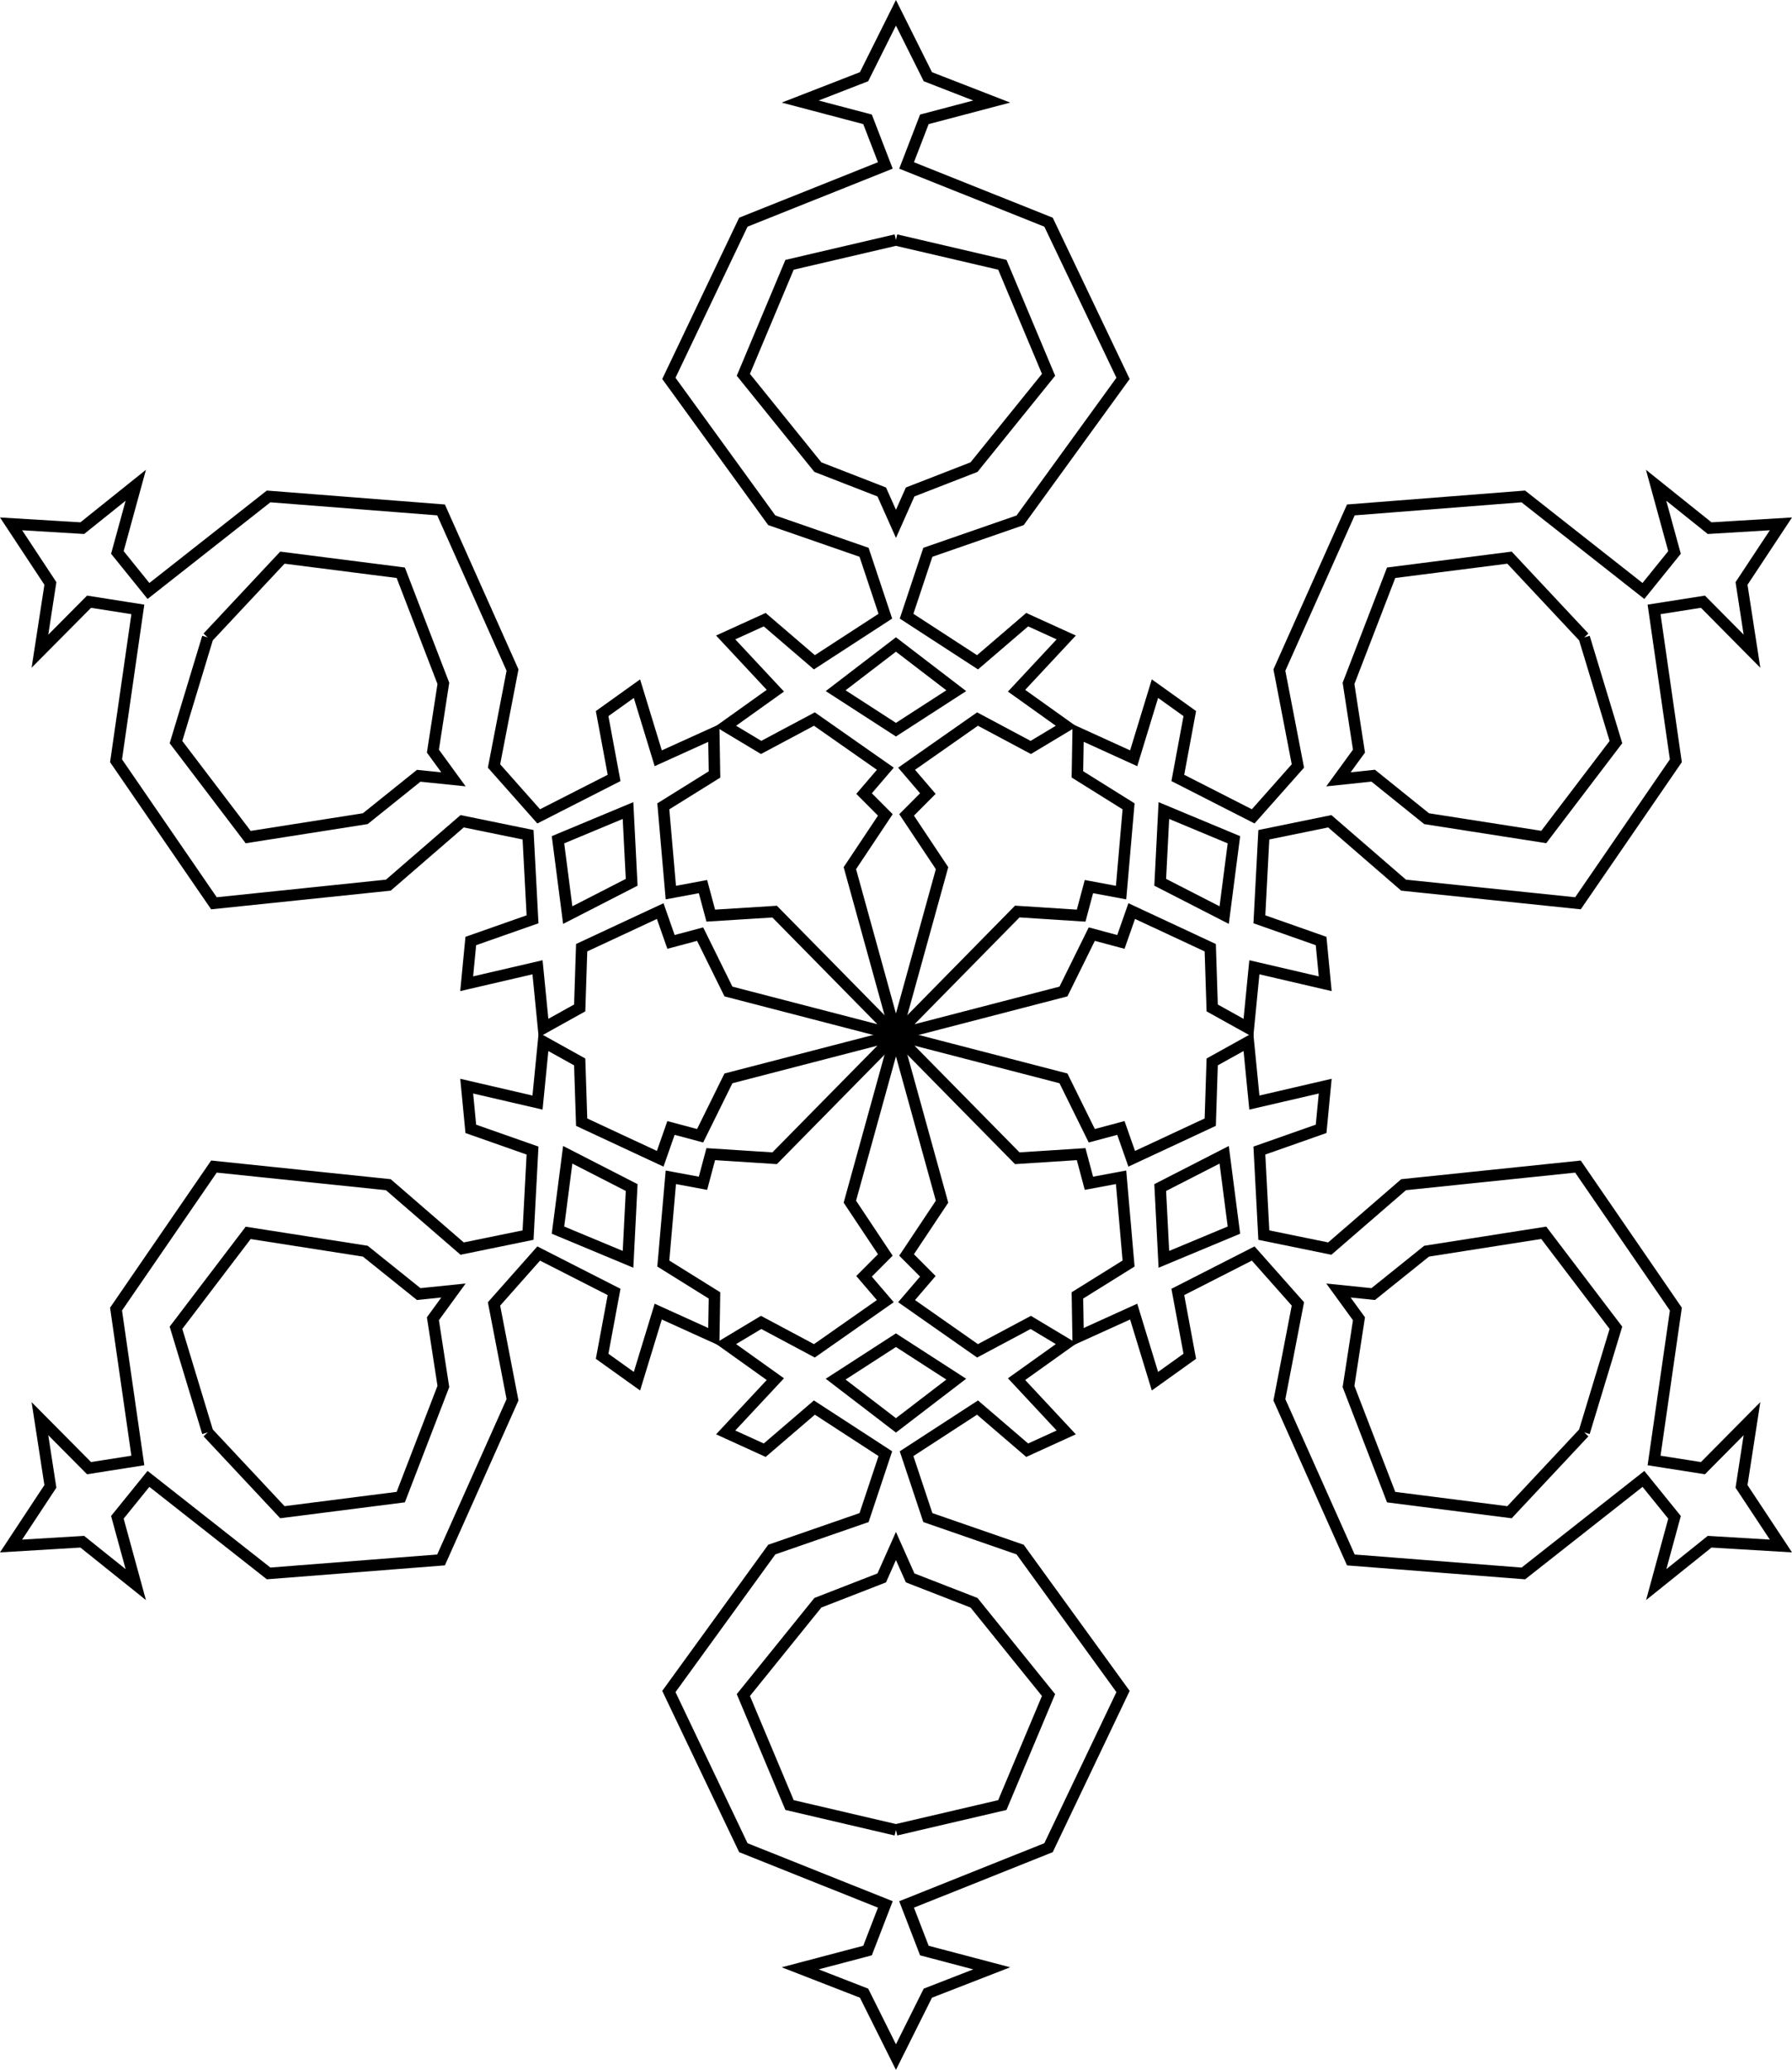
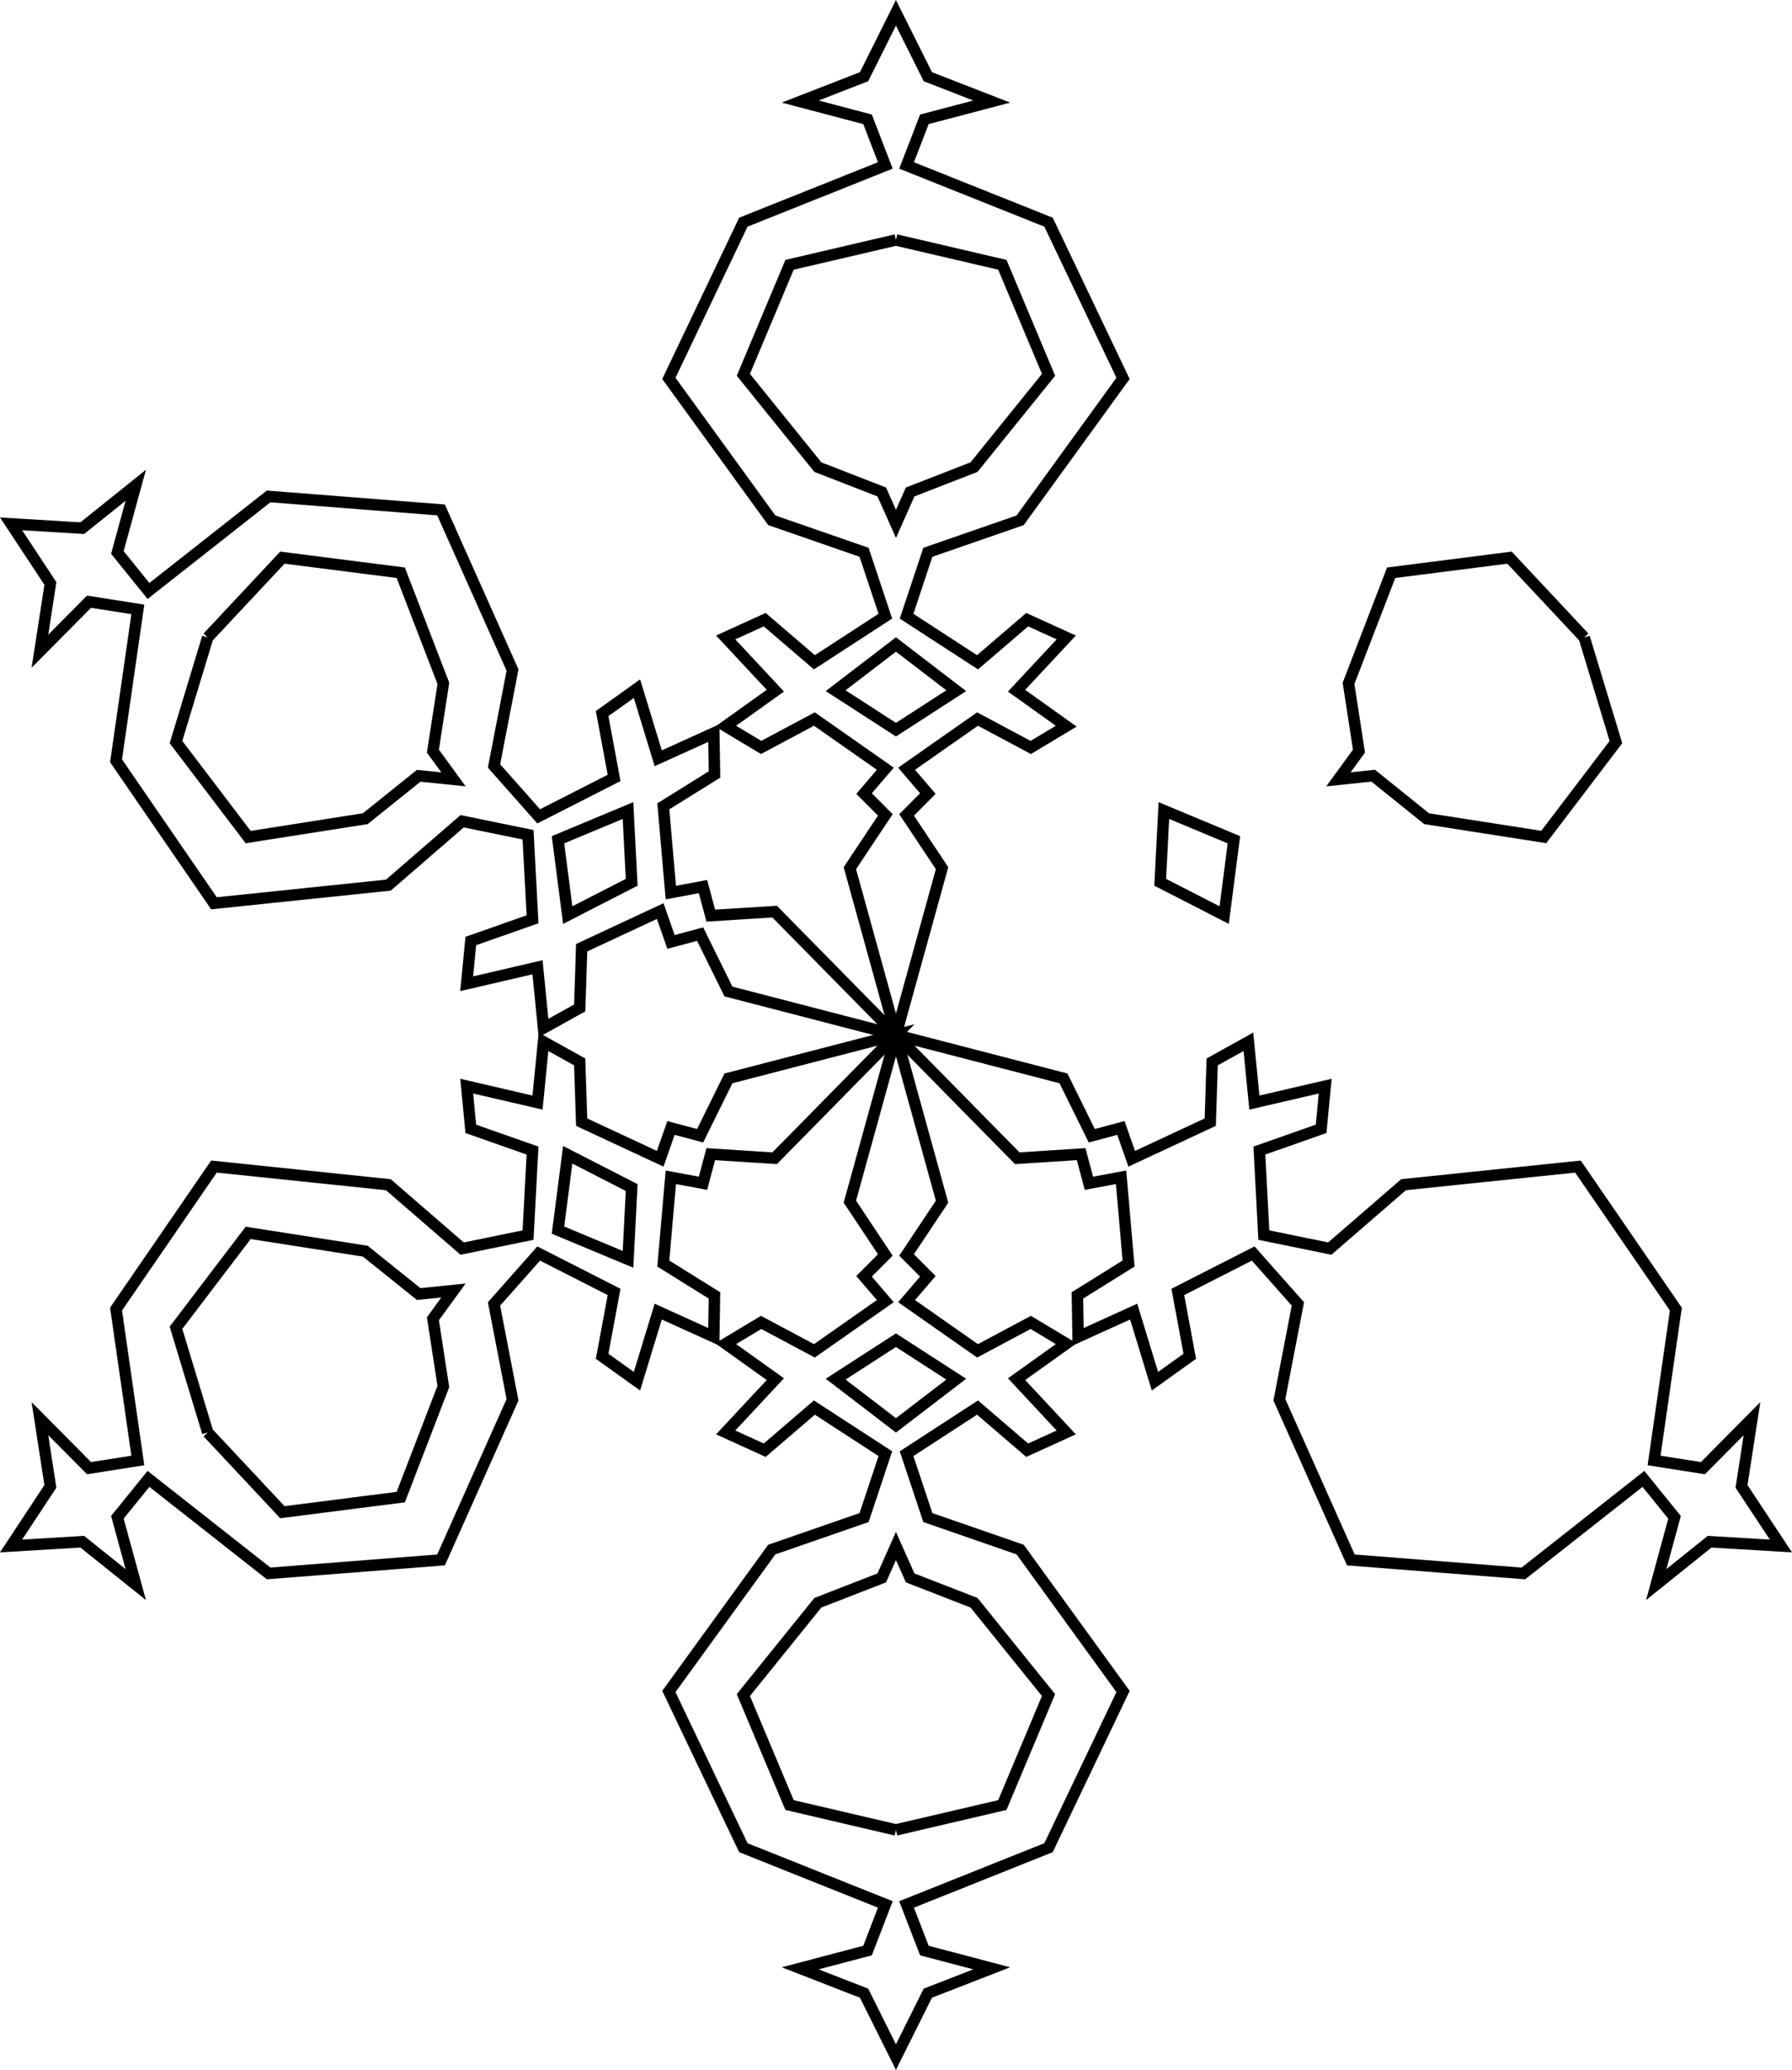
<svg xmlns="http://www.w3.org/2000/svg" width="78.355" height="90.479">
  <path fill="none" stroke="#000" stroke-width=".5" d="m39.175 45.24 2.016-7.29-1.55-2.328.929-.933-.93-1.086 3.102-2.172 2.328 1.242 1.55-.93-2.171-1.55 2.172-2.329-1.707-.777-2.172 1.863-3.102-2.015.93-2.793 4.035-1.399 4.5-6.203-3.258-6.828-6.207-2.48.778-2.016 2.945-.777-2.793-1.086L39.175.56l-1.394 2.793-2.793 1.086 2.945.777.778 2.016-6.208 2.48-3.257 6.828 4.5 6.203 4.035 1.399.93 2.793-3.102 2.015-2.172-1.863-1.707.777 2.172 2.328-2.172 1.551 1.55.93 2.329-1.242 3.102 2.172-.93 1.086.93.933-1.551 2.328zm0 0" />
  <path fill="none" stroke="#000" stroke-width=".5" d="m39.175 31.896 2.637-1.704-2.637-2.02-2.636 2.02zm0-21.406 4.653 1.085 2.02 4.809-3.259 4.035-2.793 1.086-.62 1.394-.622-1.394-2.793-1.086-3.258-4.035 2.02-4.809 4.652-1.086m0 34.751-5.304-5.391-2.793.175-.34-1.269-1.406.262-.329-3.77 2.239-1.394-.031-1.809-2.43 1.102-.93-3.043-1.523 1.09.523 2.812-3.297 1.68-1.953-2.203.809-4.192-3.125-7-7.54-.59-5.253 4.133-1.36-1.684.805-2.937-2.34 1.875-3.113-.188 1.719 2.606-.457 2.96 2.148-2.163 2.133.336-.953 6.617 4.281 6.23 7.625-.793 3.227-2.793 2.882.59.196 3.696-2.7.949-.18 1.867 3.098-.719.262 2.657 1.582-.88.086-2.632 3.434-1.602.472 1.348 1.274-.34 1.238 2.508zm0 0" />
  <path fill="none" stroke="#000" stroke-width=".5" d="m27.62 38.567-.16-3.136-3.062 1.277.426 3.293zM9.082 27.864l3.265-3.488 5.176.66 1.863 4.836-.457 2.961.899 1.234-1.52-.156-2.336 1.875-5.12.805-3.157-4.152 1.387-4.575M39.175 45.24l-7.324 1.898-1.238 2.508-1.274-.34-.472 1.347-3.434-1.601-.086-2.633-1.582-.879-.262 2.656-3.097-.718.18 1.867 2.699.949-.196 3.695-2.882.59-3.227-2.793-7.625-.793-4.281 6.23.953 6.618-2.133.336-2.148-2.164.457 2.96-1.72 2.606 3.114-.187 2.34 1.875-.805-2.942 1.36-1.68 5.254 4.133 7.539-.59 3.125-7-.809-4.19 1.953-2.204 3.297 1.68-.523 2.812 1.523 1.09.93-3.043 2.43 1.102.03-1.809-2.238-1.394.329-3.77 1.406.262.34-1.274 2.793.18zm0 0" />
  <path fill="none" stroke="#000" stroke-width=".5" d="m27.62 51.911-2.796-1.433-.426 3.293 3.063 1.277zM9.082 62.614 7.695 58.04l3.156-4.148 5.121.8 2.336 1.875 1.52-.156-.899 1.235.457 2.96-1.863 4.836-5.176.66-3.265-3.488M39.175 45.24l-2.015 7.288 1.55 2.329-.93.933.93 1.086-3.101 2.172-2.328-1.242-1.551.93 2.172 1.55-2.172 2.328 1.707.778 2.172-1.864 3.102 2.016-.93 2.793-4.035 1.398-4.5 6.204 3.257 6.828 6.208 2.48-.778 2.016-2.945.777 2.793 1.086 1.394 2.793 1.395-2.793 2.793-1.086-2.945-.777-.778-2.016 6.207-2.48 3.258-6.828-4.5-6.204-4.035-1.398-.93-2.793 3.102-2.016 2.172 1.864 1.707-.778-2.172-2.328 2.172-1.55-1.551-.93-2.328 1.242-3.102-2.172.93-1.086-.93-.933 1.551-2.329zm0 0" />
  <path fill="none" stroke="#000" stroke-width=".5" d="m39.175 58.583-2.636 1.703 2.636 2.02 2.637-2.02zm0 21.407-4.652-1.087-2.02-4.808 3.258-4.035 2.793-1.086.621-1.395.621 1.395 2.793 1.086 3.258 4.035-2.02 4.808-4.652 1.086m0-34.749 5.305 5.39 2.793-.18.34 1.274 1.406-.262.328 3.77-2.238 1.394.031 1.809 2.43-1.102.93 3.043 1.523-1.09-.523-2.812 3.296-1.68 1.954 2.203-.809 4.192 3.125 7 7.543.59 5.25-4.133 1.36 1.68-.801 2.94 2.335-1.874 3.118.187-1.723-2.605.457-2.961-2.144 2.164-2.137-.336.953-6.617-4.281-6.23-7.625.792-3.227 2.793-2.883-.59-.195-3.695 2.7-.95.179-1.866-3.098.718-.261-2.656-1.583.879-.085 2.633-3.434 1.601-.473-1.347-1.273.34-1.238-2.508zm0 0" />
-   <path fill="none" stroke="#000" stroke-width=".5" d="m50.73 51.911.16 3.137 3.063-1.277-.426-3.293zm18.54 10.703-3.267 3.489-5.175-.66-1.864-4.836.457-2.961-.898-1.235 1.52.156 2.335-1.875 5.122-.804 3.156 4.152-1.387 4.574M39.175 45.24l7.325-1.9 1.238-2.507 1.273.34.473-1.348 3.434 1.602.085 2.633 1.583.879.261-2.657 3.098.72-.18-1.868-2.699-.95.195-3.695 2.883-.59 3.227 2.793 7.625.793 4.28-6.23-.952-6.617 2.137-.336 2.144 2.164-.457-2.961 1.723-2.606-3.118.188-2.34-1.875.805 2.937-1.36 1.684-5.253-4.133-7.539.59-3.125 7 .809 4.192-1.954 2.203-3.296-1.68.523-2.813-1.523-1.09-.93 3.044-2.43-1.106-.031 1.809 2.238 1.398-.328 3.77-1.406-.262-.34 1.27-2.793-.18zm0 0" />
  <path fill="none" stroke="#000" stroke-width=".5" d="m50.73 38.567 2.797 1.434.426-3.293-3.063-1.277zm18.54-10.703 1.386 4.575-3.156 4.148-5.122-.8-2.335-1.88-1.52.16.898-1.234-.457-2.96 1.864-4.837 5.175-.66 3.266 3.488" />
</svg>